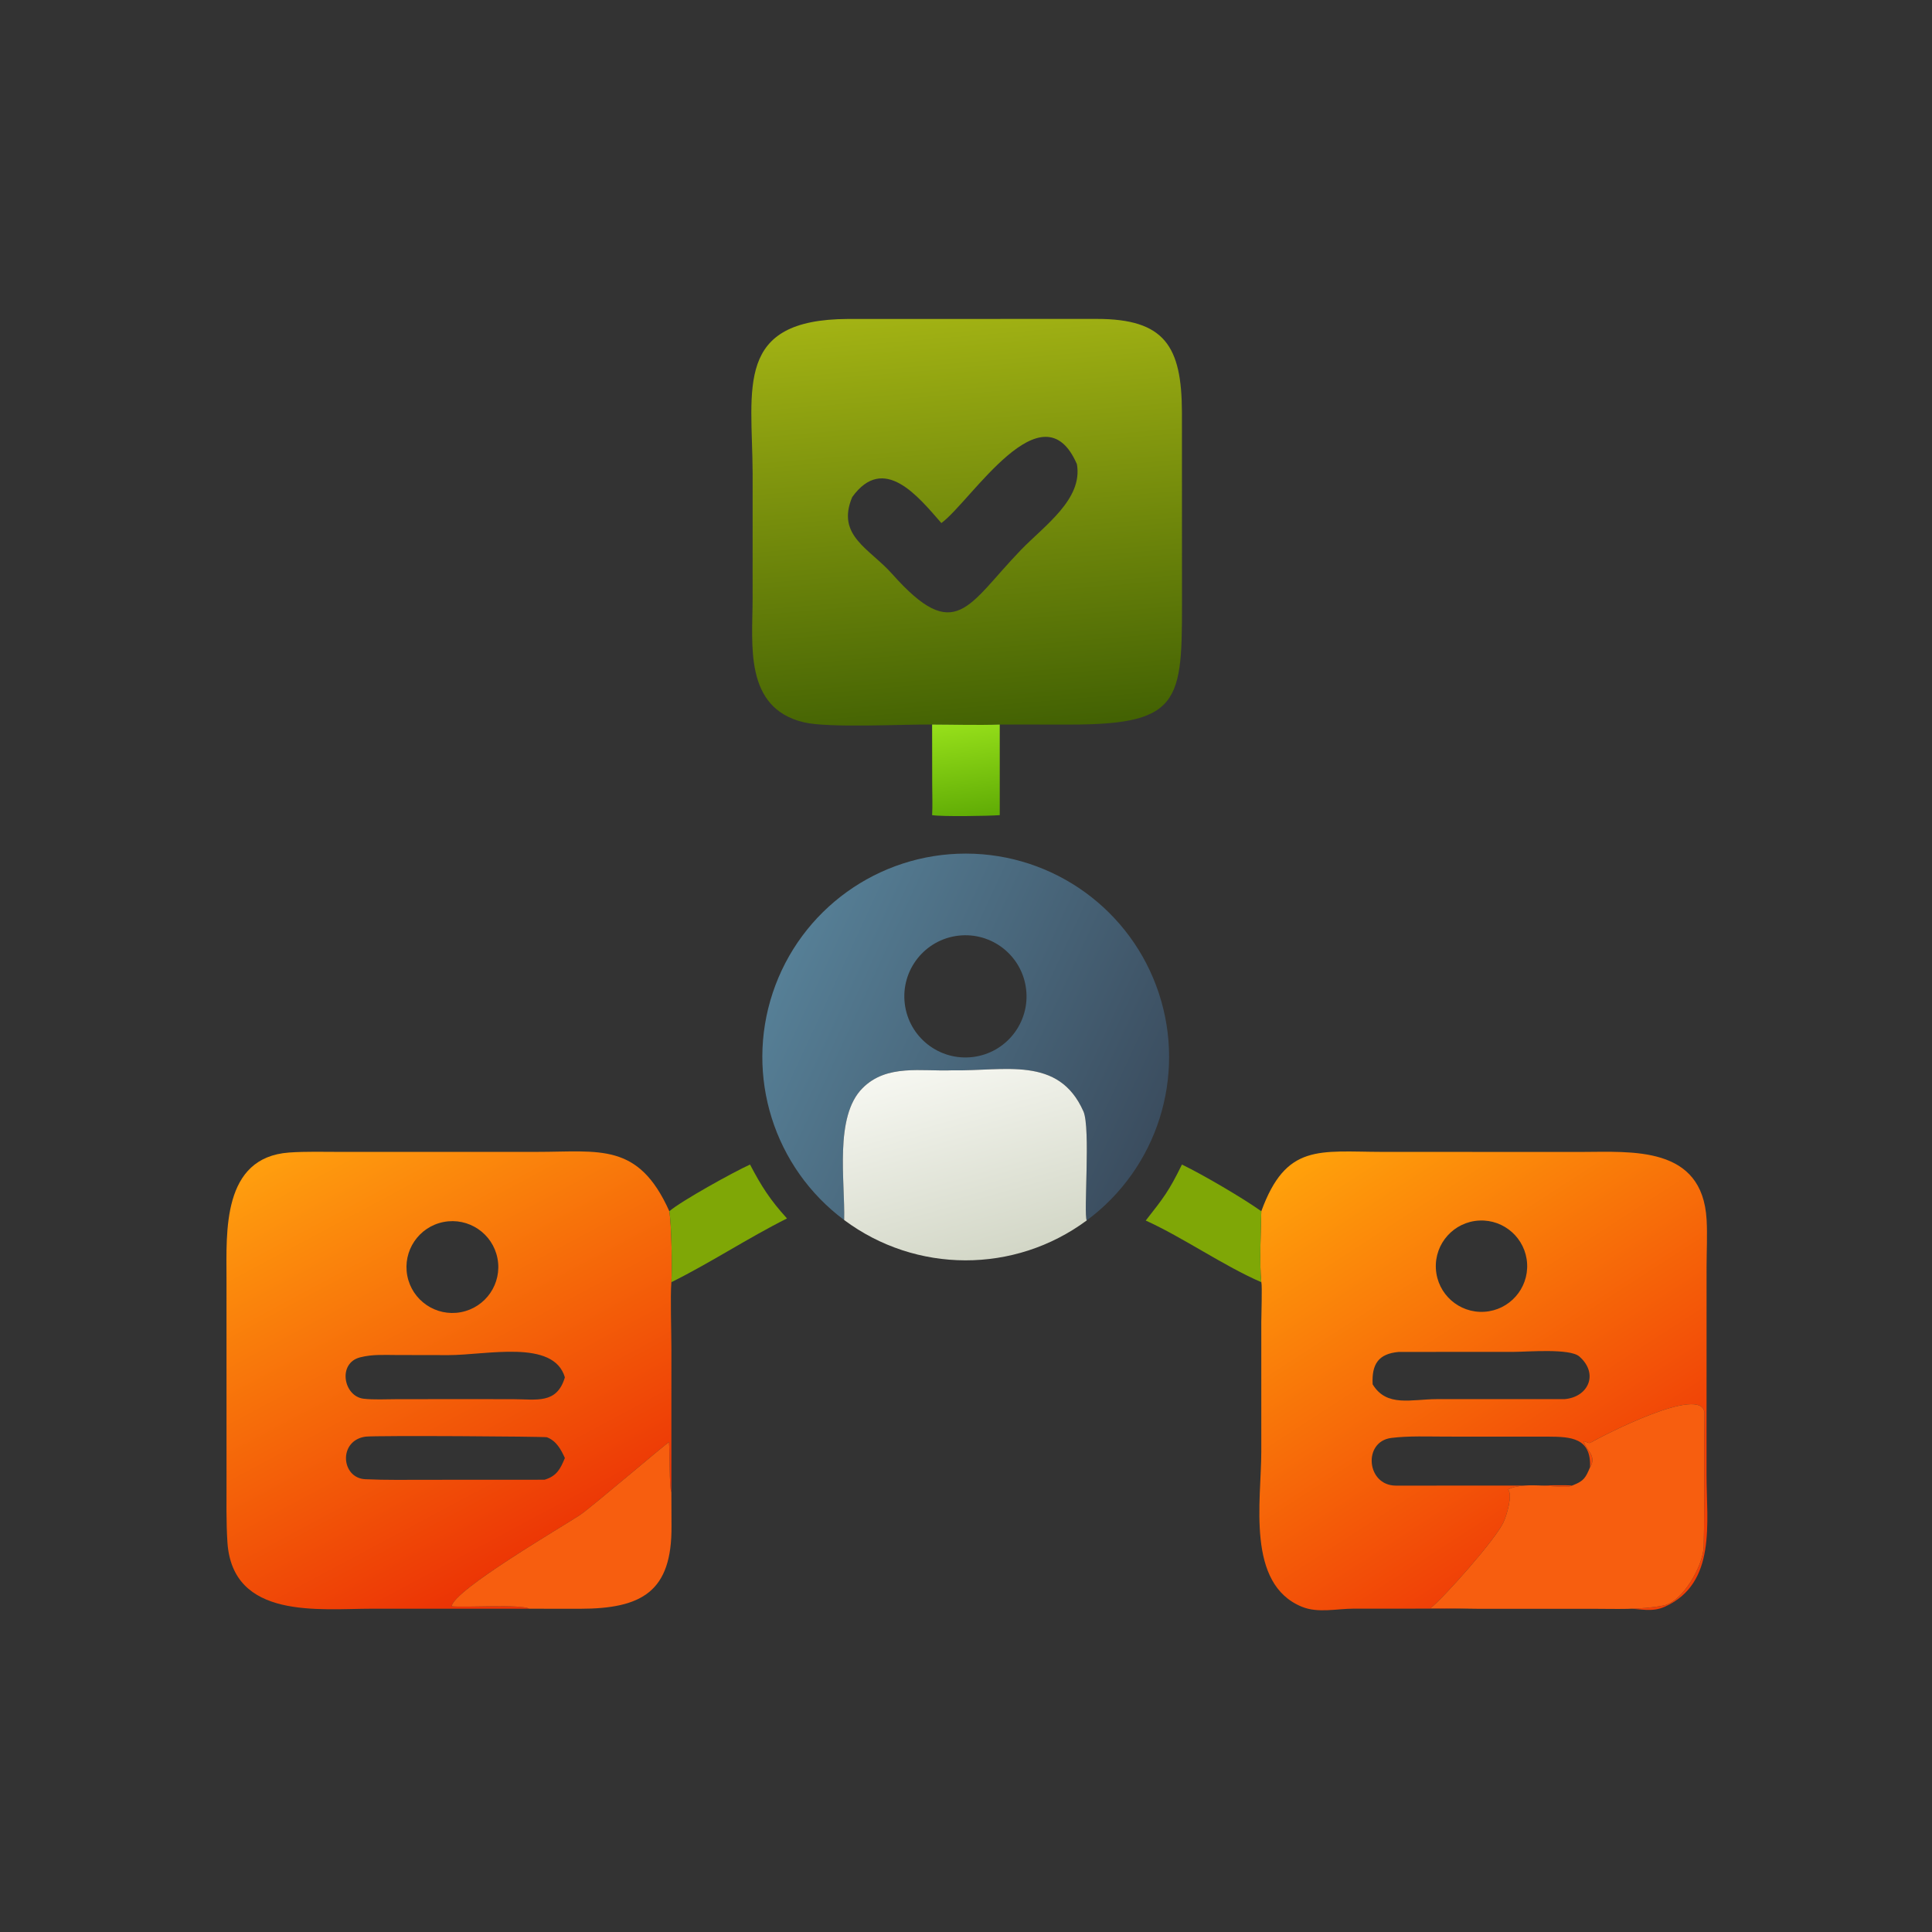
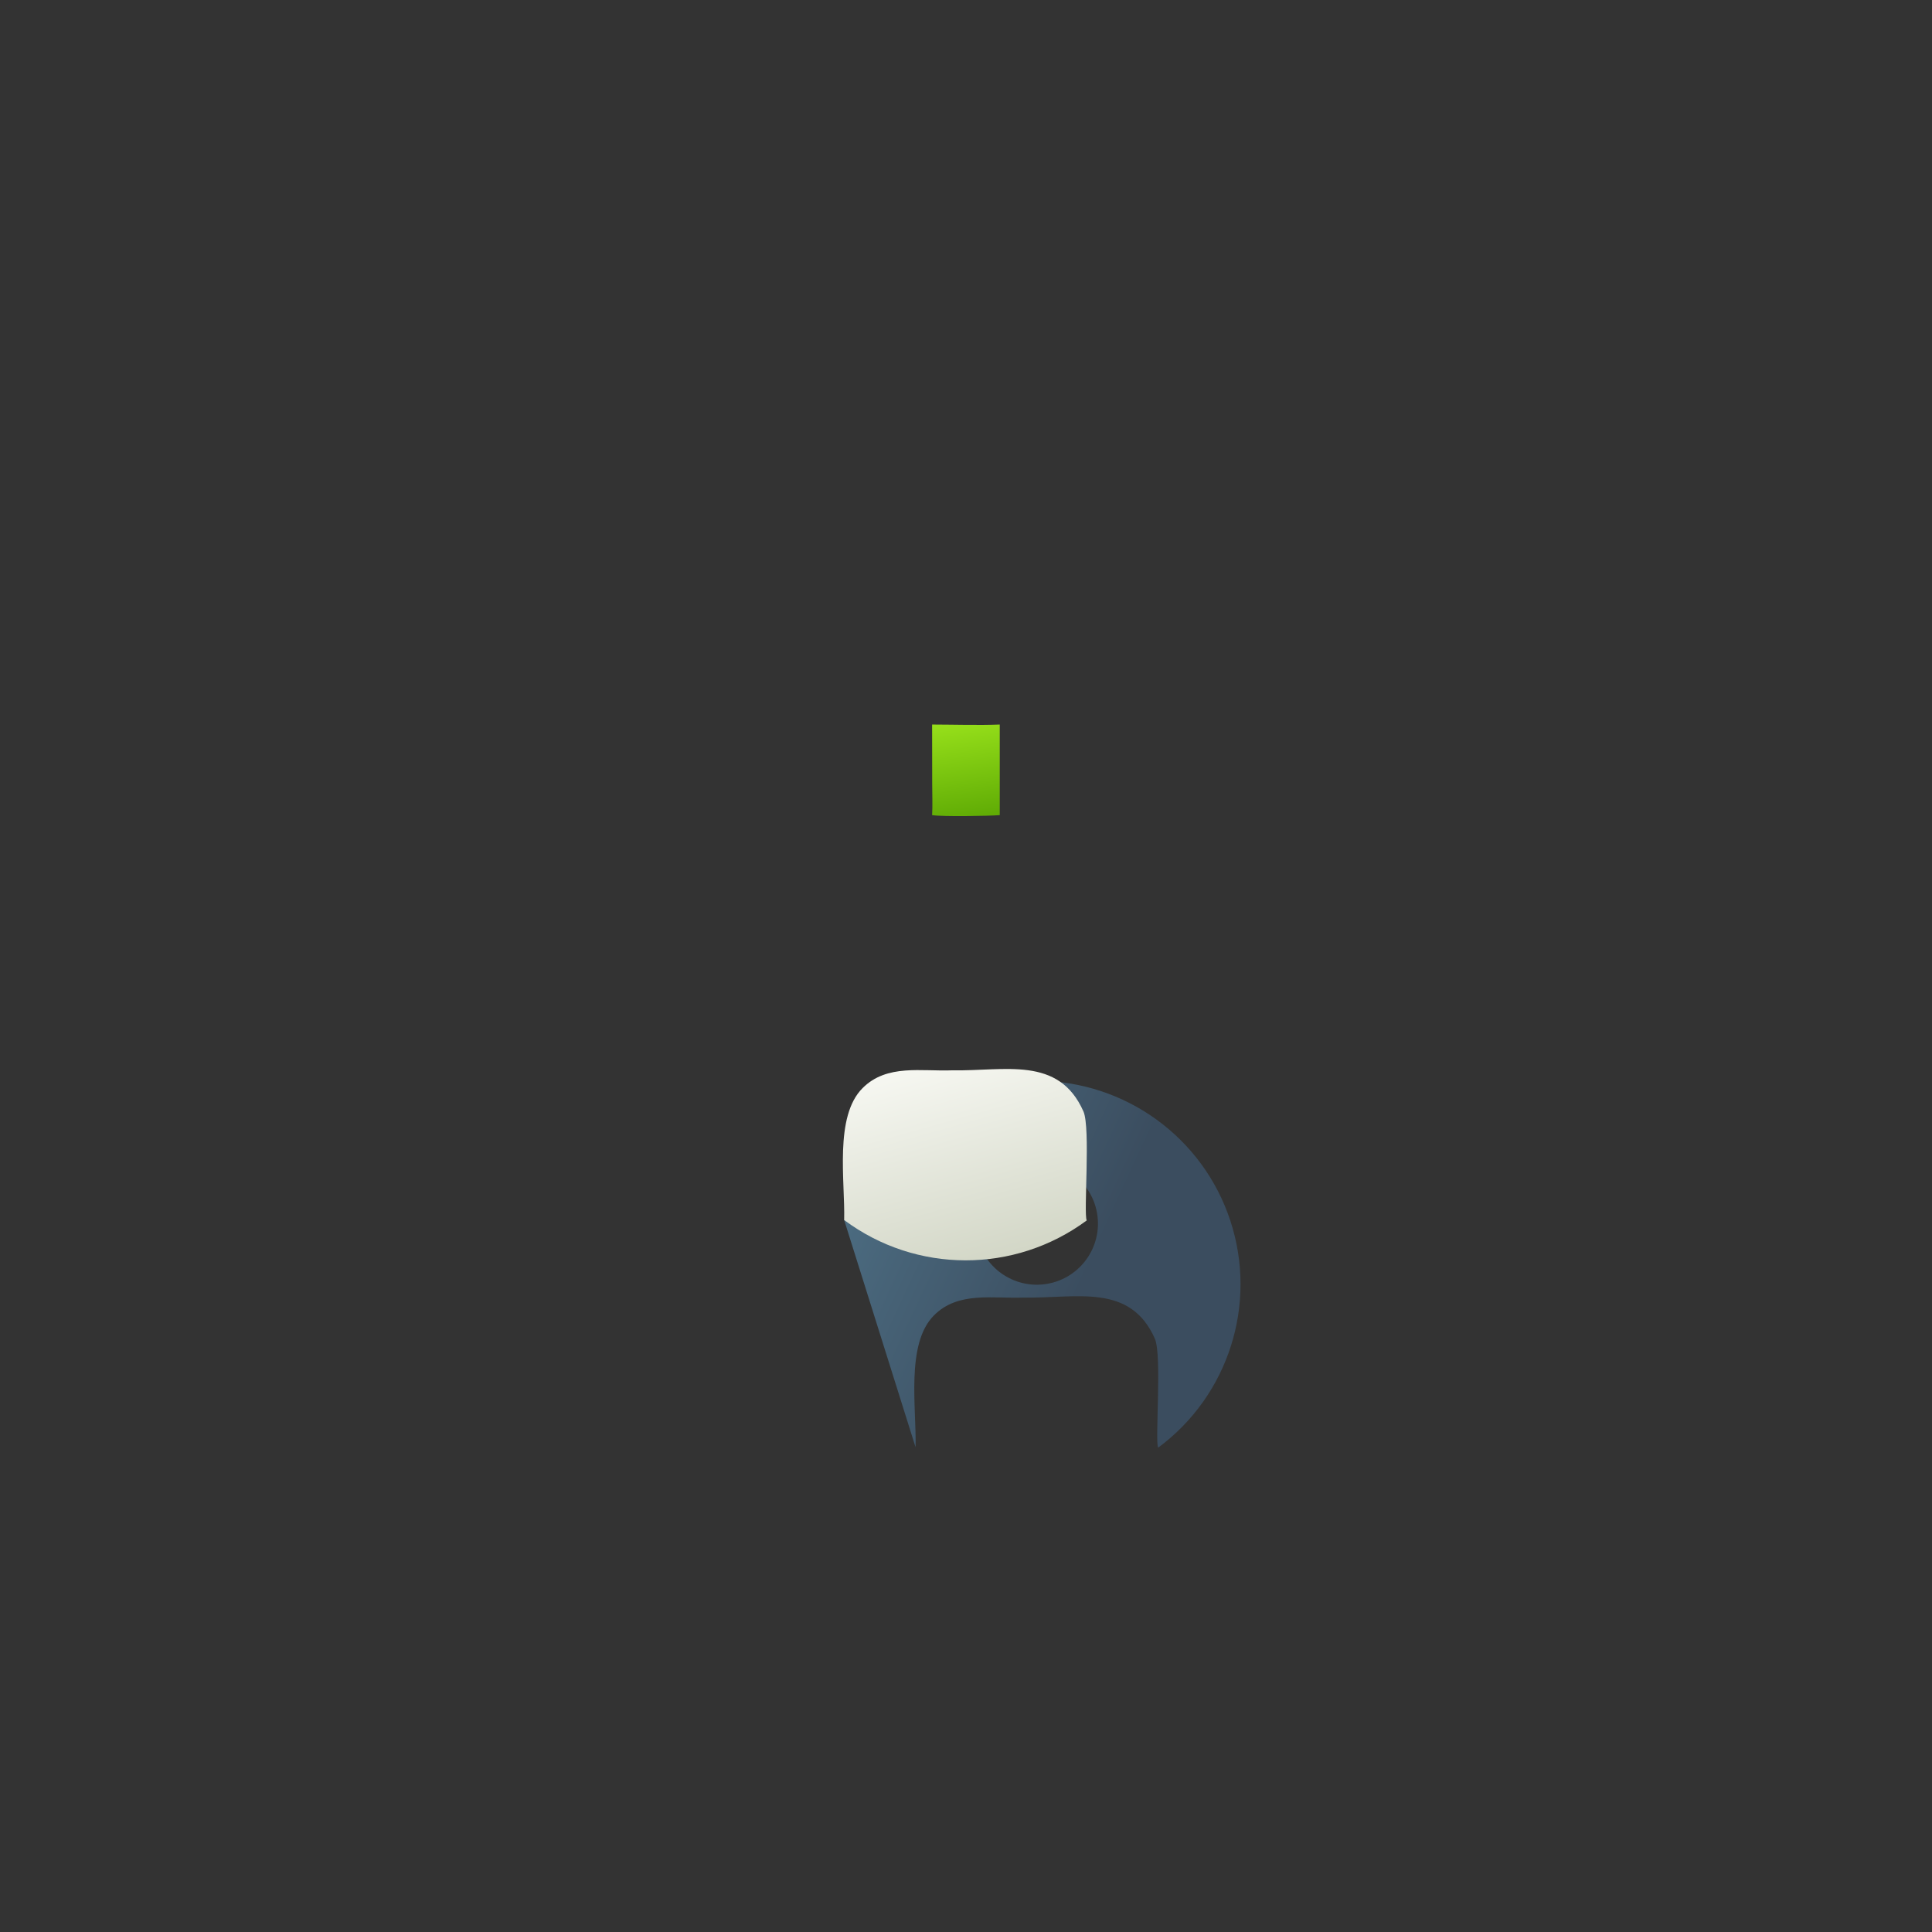
<svg xmlns="http://www.w3.org/2000/svg" viewBox="0 0 1024 1024">
  <rect x="0" y="0" width="1024" height="1024" fill="#333333" stroke="none" />
  <linearGradient id="a" gradientUnits="userSpaceOnUse" x1="260.824" x2="251.37" y1="194.737" y2="81.83">
    <stop offset="0" stop-color="#426103" />
    <stop offset="1" stop-color="#a3b314" />
  </linearGradient>
  <linearGradient id="b" gradientUnits="userSpaceOnUse" x1="257.632" x2="254.048" y1="216.661" y2="191.599">
    <stop offset="0" stop-color="#60ac05" />
    <stop offset="1" stop-color="#96df1a" />
  </linearGradient>
  <linearGradient id="c" gradientUnits="userSpaceOnUse" x1="304.616" x2="207.707" y1="301.749" y2="256.931">
    <stop offset="0" stop-color="#3b4d5f" />
    <stop offset="1" stop-color="#567f96" />
  </linearGradient>
  <linearGradient id="d" gradientUnits="userSpaceOnUse" x1="262.598" x2="247.854" y1="333.618" y2="281.3">
    <stop offset="0" stop-color="#d3d7c7" />
    <stop offset="1" stop-color="#f6f7f1" />
  </linearGradient>
  <linearGradient id="e" gradientUnits="userSpaceOnUse" x1="143.637" x2="83.911" y1="412.471" y2="300.684">
    <stop offset="0" stop-color="#ec3405" />
    <stop offset="1" stop-color="#ff9e0e" />
  </linearGradient>
  <linearGradient id="f" gradientUnits="userSpaceOnUse" x1="416.083" x2="351.896" y1="401.987" y2="302.802">
    <stop offset="0" stop-color="#f04007" />
    <stop offset="1" stop-color="#ffa10b" />
  </linearGradient>
-   <path d="M199.456 125.356c-.128-22.639-4.87-40.684 25.25-40.827l65.968-.013c17.998.005 22.487 7.225 22.553 24.717l.011 45.535c.005 30.368 1.171 37.275-29.641 37.251l-18.654-.013c-5.476.216-12.356.011-17.924 0-7.687-.08-27.494.986-34.051-.598-15.84-3.827-13.534-20.599-13.519-32.643zm85.935-2.348c-9.087-21.003-28.026 9.8-35.917 15.61-6.086-6.954-15.246-18.512-23.627-6.888-4.313 10.232 4.593 13.628 10.577 20.364 16.864 18.984 20.025 8.255 34.125-6.347 6.212-6.432 16.49-13.466 14.842-22.739" fill="url(#a)" transform="scale(2)" />
  <path d="M247.019 192.006c5.568.011 12.448.216 17.924 0v24.014c-2.969.236-15.271.43-17.924 0 .148-2.296.025-5.794.024-8.184z" fill="url(#b)" transform="scale(2)" />
-   <path d="M223.711 323.319c-18.635-13.893-26.264-38.167-18.927-60.223s27.987-36.923 51.231-36.884 43.845 14.975 51.108 37.055-.447 46.329-19.129 60.16c-.878-1.657 1.057-24.533-.875-28.894-6.571-14.83-20.887-10.619-34.682-10.89-8.211.341-17.417-1.737-23.839 4.711-7.556 7.526-4.616 24.667-4.887 34.965m30.277-75.358c-8.902 1.03-15.275 9.094-14.219 17.993s9.138 15.248 18.034 14.167c8.859-1.077 15.177-9.12 14.126-17.982s-9.076-15.204-17.941-14.178" fill="url(#c)" transform="scale(2)" />
+   <path d="M223.711 323.319s27.987-36.923 51.231-36.884 43.845 14.975 51.108 37.055-.447 46.329-19.129 60.16c-.878-1.657 1.057-24.533-.875-28.894-6.571-14.83-20.887-10.619-34.682-10.89-8.211.341-17.417-1.737-23.839 4.711-7.556 7.526-4.616 24.667-4.887 34.965m30.277-75.358c-8.902 1.03-15.275 9.094-14.219 17.993s9.138 15.248 18.034 14.167c8.859-1.077 15.177-9.12 14.126-17.982s-9.076-15.204-17.941-14.178" fill="url(#c)" transform="scale(2)" />
  <path d="M223.711 323.319c.271-10.298-2.669-27.439 4.887-34.965 6.422-6.448 15.628-4.37 23.839-4.711 13.795.271 28.111-3.94 34.682 10.89 1.932 4.361-.003 27.237.875 28.894-19.106 14.145-45.224 14.101-64.283-.108" fill="url(#d)" transform="scale(2)" />
-   <path d="m140.245 426.328-41.683-.004c-13.918.001-36.982 2.975-38.297-17.685-.342-5.385-.231-10.944-.234-16.335l-.007-53.48c.003-12.282-1.242-32.103 16.579-33.39 4.424-.319 9.251-.167 13.695-.17l51.895-.004c16.729.006 26.966-2.612 35.184 15.729.588 3.479.797 15.007.546 18.8-.317 3.788.007 13.233.006 17.465l-.006 38.179c-.576-.872-.4-11.101-.637-13.238-.445.063-20.507 17.211-23.479 19.226-4.088 2.773-33.605 19.921-34.114 24.271 3.654.366 18.512-.607 20.552.636m-22.701-102.484c-6.574 1.29-10.87 7.651-9.609 14.232s7.604 10.903 14.19 9.671c6.627-1.24 10.982-7.631 9.713-14.252-1.268-6.621-7.678-10.949-14.294-9.651m1.241 35.278-13.558-.025c-3.363-.002-6.447-.239-9.802.618-6.01 1.536-4.393 10.309.903 10.957 2.591.317 6.035.131 8.749.128l17.548-.017 13.277.014c6.262 0 11.66 1.405 13.797-5.785-2.978-10.189-20.774-5.876-30.914-5.89M96.87 380.726c-7.27 1.01-6.515 10.978-.074 11.28 5.384.253 11.044.154 16.459.154l31.058-.017c3.217-.971 4.169-2.804 5.386-5.757-1.05-2.287-2.263-4.552-4.762-5.497-.562-.213-45.126-.503-48.067-.163" fill="url(#e)" transform="scale(2)" />
-   <path d="M334.263 320.989c6.56-17.996 15.279-15.77 31.997-15.728l52.688.016c13.574-.026 32.199-1.72 33.32 17.938.226 3.98.001 8.429-.009 12.475l-.008 55.147c-.004 12.64 2.704 28.725-10.993 34.935-3.557 1.613-6.584.517-10.313.511l-72.274.028c-4.443.01-9.386 1.238-13.643-.498-14.843-6.054-10.773-28.075-10.774-41.112v-34.282c-.01-1.583.28-9.735.009-10.63-.533-4.566-.113-14.043 0-18.8m87.107 67.874c.365-7.859-5.105-8.111-11.109-8.14l-26.915-.007c-4.734.003-9.976-.231-14.628.351-7.582.949-6.619 12.574 1.149 12.637l36.698-.011c1.562-.013 8.874-.198 10.034.002-1.819 1.138-12.442-1.41-16.945 1.025 1.298 1.478-.422 6.942-1.15 8.544-1.882 4.428-15.98 20.253-19.317 22.845l.192.135c3.957-.158 8.584.095 12.666.098l29.721-.009c6.165.002 13.018.344 19.09-.86 5.153-1.022 10.431-10.489 10.644-15.561.269-11.807.062-23.661.211-35.474-.58-7.753-27.582 6.364-30.17 7.865-.604.35-1.164-.331-1.817-.344.433 2.279 3.645 3.804 1.646 6.904m-29.351-65.403c-6.711.329-11.87 6.06-11.495 12.768s6.14 11.828 12.845 11.409c6.642-.416 11.704-6.115 11.333-12.76s-6.036-11.744-12.683-11.417m-21.334 34.816c-5.417.477-7.189 3.274-6.922 8.579 3.71 6.141 10.279 3.939 17.013 3.932l33.86-.004c6.328-.531 9.104-6.75 3.898-11.307-2.511-2.198-13.831-1.215-17.335-1.215z" fill="url(#f)" transform="scale(2)" />
-   <path d="M354.754 641.978c6.478-5.546 34.32-20.942 42.786-24.744 5.984 11.468 10.676 18.766 19.584 28.572-20.58 10.302-41.106 23.818-61.278 33.772.502-7.586.084-30.642-1.092-37.6m271.7-24.744c11.102 5.36 32.226 17.732 42.072 24.744-.226 9.514-1.066 28.468 0 37.6-19.584-8.41-41.638-23.788-61.262-32.666 9.572-12.196 12.252-15.548 19.19-29.678" fill="#7fa706" />
-   <path d="M842.74 777.726c3.998-6.2-2.426-9.25-3.292-13.808 1.306.026 2.426 1.388 3.634.688 5.176-3.002 59.18-31.236 60.34-15.73-.298 23.626.116 47.334-.422 70.948-.426 10.144-10.982 29.078-21.288 31.122-12.144 2.408-25.85 1.724-38.18 1.72l-59.442.018c-8.164-.006-17.418-.512-25.332-.196l-.384-.27c6.674-5.184 34.87-36.834 38.634-45.69 1.456-3.204 4.896-14.132 2.3-17.088 9.006-4.87 30.252.226 33.89-2.05l.78-.302c5.598-2.224 6.462-3.966 8.762-9.362m-562.25 74.93c-4.08-2.486-33.796-.54-41.104-1.272 1.018-8.7 60.052-42.996 68.228-48.542 5.944-4.03 46.068-38.326 46.958-38.452.474 4.274.122 24.732 1.274 26.476l.064 18.01c.274 34.698-15.612 43.784-48.544 43.808z" fill="#f75e0f" />
</svg>